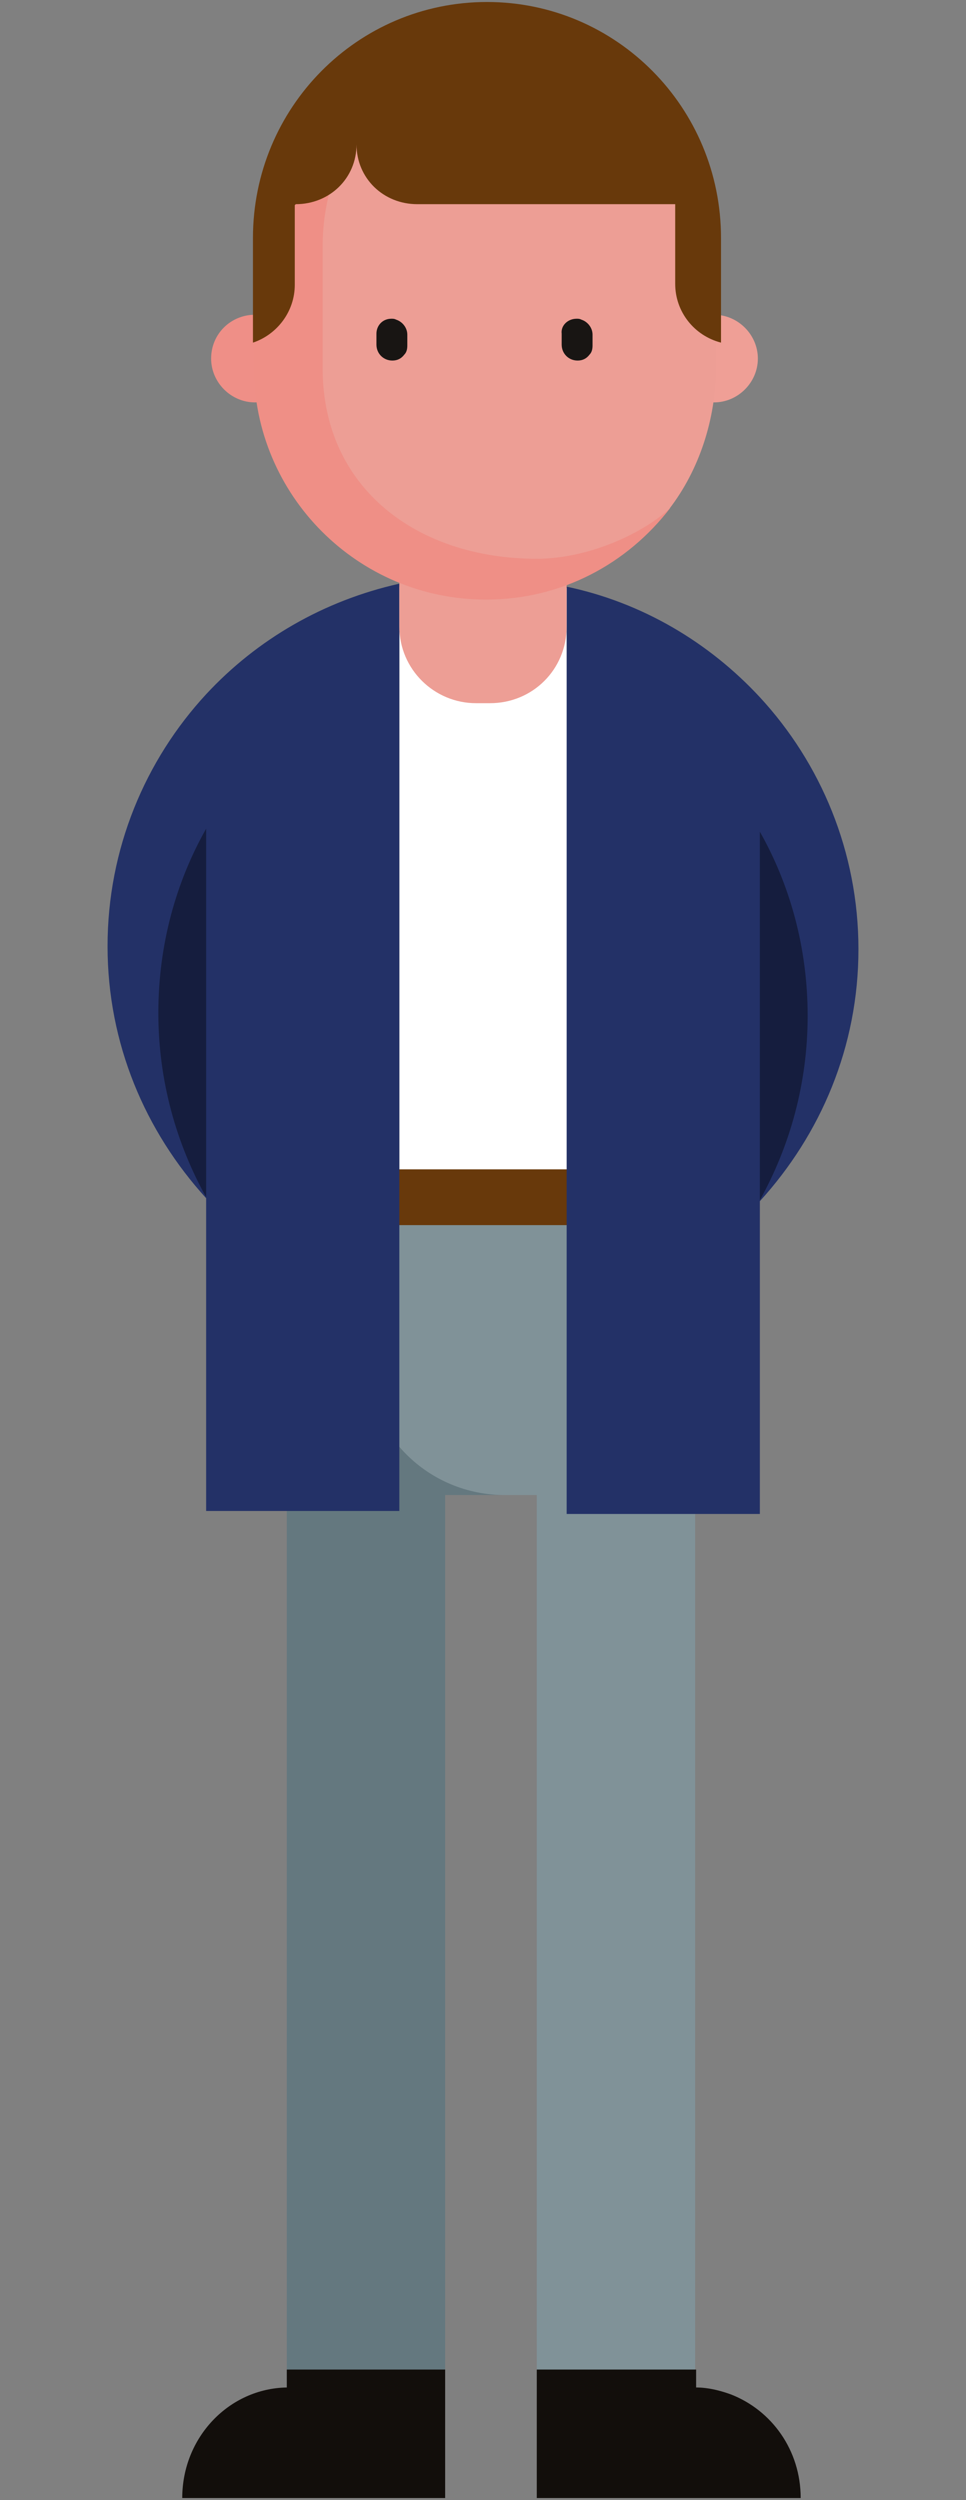
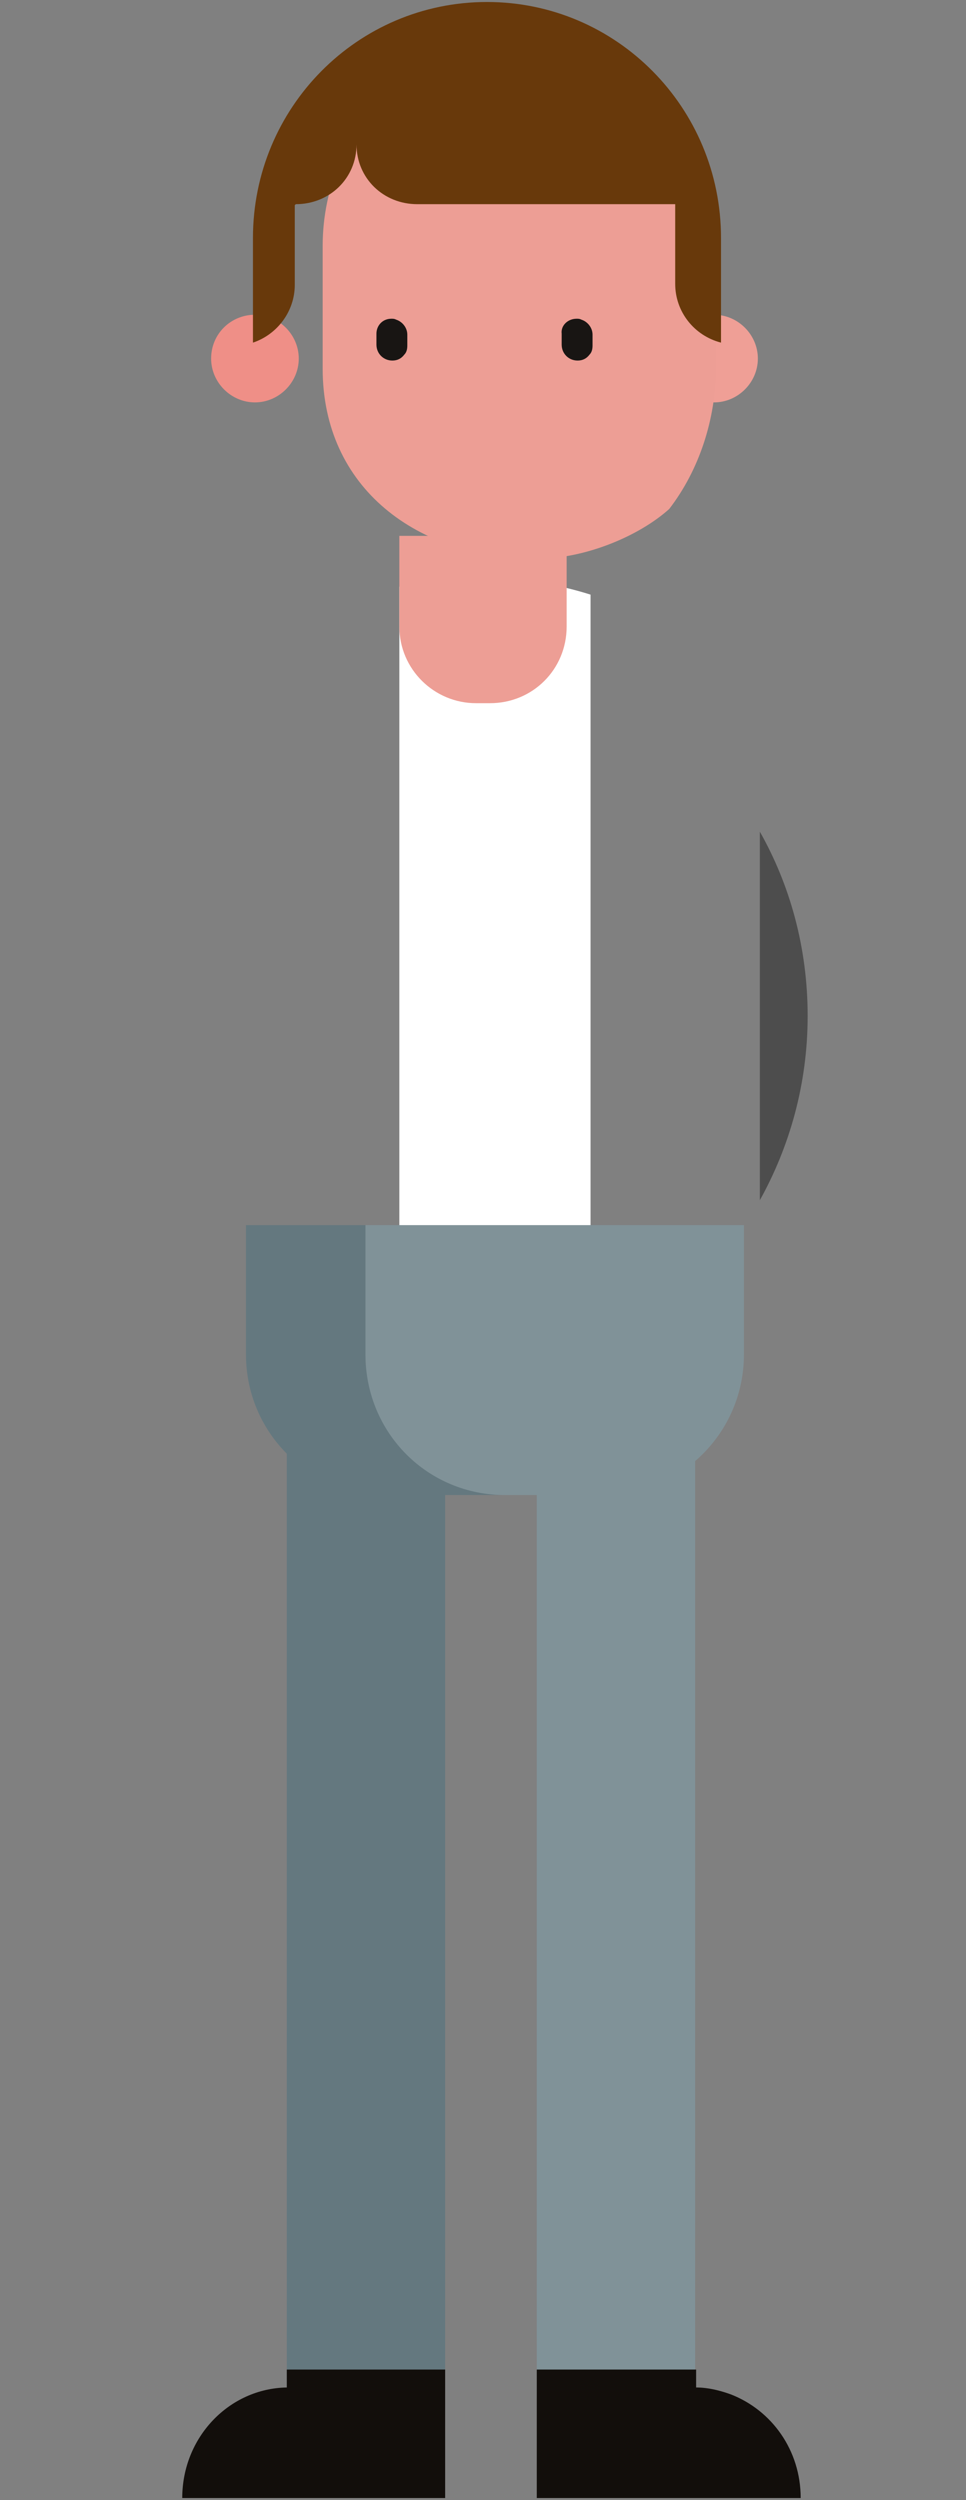
<svg xmlns="http://www.w3.org/2000/svg" version="1.1" id="Layer_1" x="0px" y="0px" viewBox="0 0 97 251" style="enable-background:new 0 0 97 251;" xml:space="preserve">
  <rect x="0" y="0" width="97" height="251" fill="#808080" stroke="none" />
  <style type="text/css">
	.st0{fill:#FFFFFF;}
	.st1{fill:#68390B;}
	.st2{fill:#809298;}
	.st3{fill:#64787F;}
	.st4{fill:#120E0B;}
	.st5{fill:#233167;}
	.st6{opacity:0.4;}
	.st7{fill:#ED9E95;}
	.st8{fill:#EF9F96;}
	.st9{fill:#EF8F87;}
	.st10{fill:#EF8F86;}
	.st11{fill:#181513;}
</style>
  <title>man adult</title>
  <desc>Created with Sketch.</desc>
  <g>
    <path class="st0" d="M48.1,58c-2.7,0-5.4,0.3-8,0.9v72.8c2.6,0.6,5.2,0.9,8,0.9c3.9,0,7.7-0.6,11.2-1.7V59.7   C55.8,58.6,52.1,58,48.1,58" />
-     <rect x="34.7" y="117.4" class="st1" width="26.1" height="6.5" />
    <path class="st0" d="M49.7,49.9" />
    <g>
      <rect x="53.9" y="137.3" class="st2" width="15.9" height="103.5" />
    </g>
    <g>
      <rect x="28.8" y="137.3" class="st3" width="15.9" height="103.5" />
    </g>
    <g>
      <path class="st4" d="M18.3,250.8c0-6.1,4.7-11,10.5-11.1v-1.8h15.9v12.9H28.8v0h-5.7H18.3z" />
    </g>
    <g>
      <g>
        <path class="st4" d="M69.9,237.9v1.8c1.2,0,2.4,0.3,3.5,0.7c4.1,1.6,7,5.6,7,10.4H69.9v0h-16v-12.9H69.9z" />
      </g>
    </g>
    <g>
      <path class="st3" d="M36.7,123v13c0,7.8,6.3,14.1,14.1,14.1h-12c-7.8,0-14.1-6.3-14.1-14.1v-13H36.7z" />
    </g>
    <g>
      <path class="st2" d="M36.7,136v-13h38v13c0,7.8-6.3,14.1-14.1,14.1h-9.7C43,150.2,36.7,143.9,36.7,136z" />
    </g>
-     <path class="st5" d="M76.3,70c6.1,6.6,9.9,15.5,9.9,25.3c0,9.8-3.8,18.6-9.9,25.3V152H56.9v-20.3V58.9C64.5,60.5,71.2,64.5,76.3,70   " />
    <path class="st6" d="M76.3,83.5c3,5.3,4.8,11.6,4.8,18.5c0,6.8-1.8,13.1-4.8,18.5V83.5z" />
-     <path class="st5" d="M20.7,69.7c-6.1,6.6-9.9,15.5-9.9,25.3c0,9.8,3.8,18.6,9.9,25.3v31.4h19.4v-20.3V58.6   C32.5,60.3,25.8,64.2,20.7,69.7" />
-     <path class="st6" d="M20.7,83.2c-3,5.3-4.8,11.6-4.8,18.5c0,6.8,1.8,13.1,4.8,18.5V83.2z" />
    <path class="st7" d="M49.2,70.6h-1.4c-4.2,0-7.7-3.4-7.7-7.7v-9.1h16.8v9.1C56.9,67.2,53.5,70.6,49.2,70.6z" />
    <path class="st8" d="M67.3,36c0,2.4,2,4.4,4.4,4.4s4.4-2,4.4-4.4c0-2.4-2-4.4-4.4-4.4S67.3,33.5,67.3,36" />
    <path class="st9" d="M21.2,36c0,2.4,2,4.4,4.4,4.4s4.4-2,4.4-4.4c0-2.4-2-4.4-4.4-4.4S21.2,33.5,21.2,36" />
    <g>
-       <path class="st10" d="M48.8,2.2c2.4,0,4.8,0.4,7,1.1c-0.5,0-1-0.1-1.5-0.1c-11.9,0-21.6,9.7-21.6,21.6v12.3    c0,11.9,9.7,18.3,21.6,18.3c4.9,0,9.4-1.7,13-4.4c-4.3,5.6-10.9,9.2-18.5,9.2c-12.9,0-23.3-10.5-23.3-23.3V25.6    C25.4,12.7,35.9,2.2,48.8,2.2z" />
      <path class="st7" d="M32.4,37V24.7c0-11.9,9.7-21.6,21.6-21.6c0.5,0,1,0,1.5,0.1C65,6.2,71.9,15,71.9,25.5v11.3    c0,5.3-1.7,10.4-4.7,14.3c-3,2.7-8.4,5-13.3,5C41.9,56.1,32.4,49,32.4,37z" />
    </g>
    <g>
      <path class="st11" d="M57.9,32c0.2,0,0.3,0,0.5,0.1c0.6,0.2,1.1,0.8,1.1,1.5v1.1c0,0.4-0.1,0.7-0.3,0.9c-0.3,0.4-0.7,0.6-1.2,0.6    c-0.9,0-1.6-0.7-1.6-1.6v-1.1C56.3,32.7,57,32,57.9,32z" />
      <path class="st11" d="M39.3,32c0.2,0,0.3,0,0.5,0.1c0.6,0.2,1.1,0.8,1.1,1.5v1.1c0,0.4-0.1,0.7-0.3,0.9c-0.3,0.4-0.7,0.6-1.2,0.6    c-0.9,0-1.6-0.7-1.6-1.6v-1.1C37.8,32.7,38.4,32,39.3,32z" />
    </g>
    <path class="st1" d="M67.8,28.5v-8l-25.9,0c-3.4,0-6.1-2.6-6.1-6c0,3.4-2.7,6-6.1,6l-0.1,0.1v8c0,2.7-1.8,5-4.2,5.8V23.9   c0-13.1,10.5-23.7,23.5-23.7c13,0,23.5,10.6,23.5,23.7v10.5C69.7,33.7,67.8,31.3,67.8,28.5z" />
  </g>
</svg>